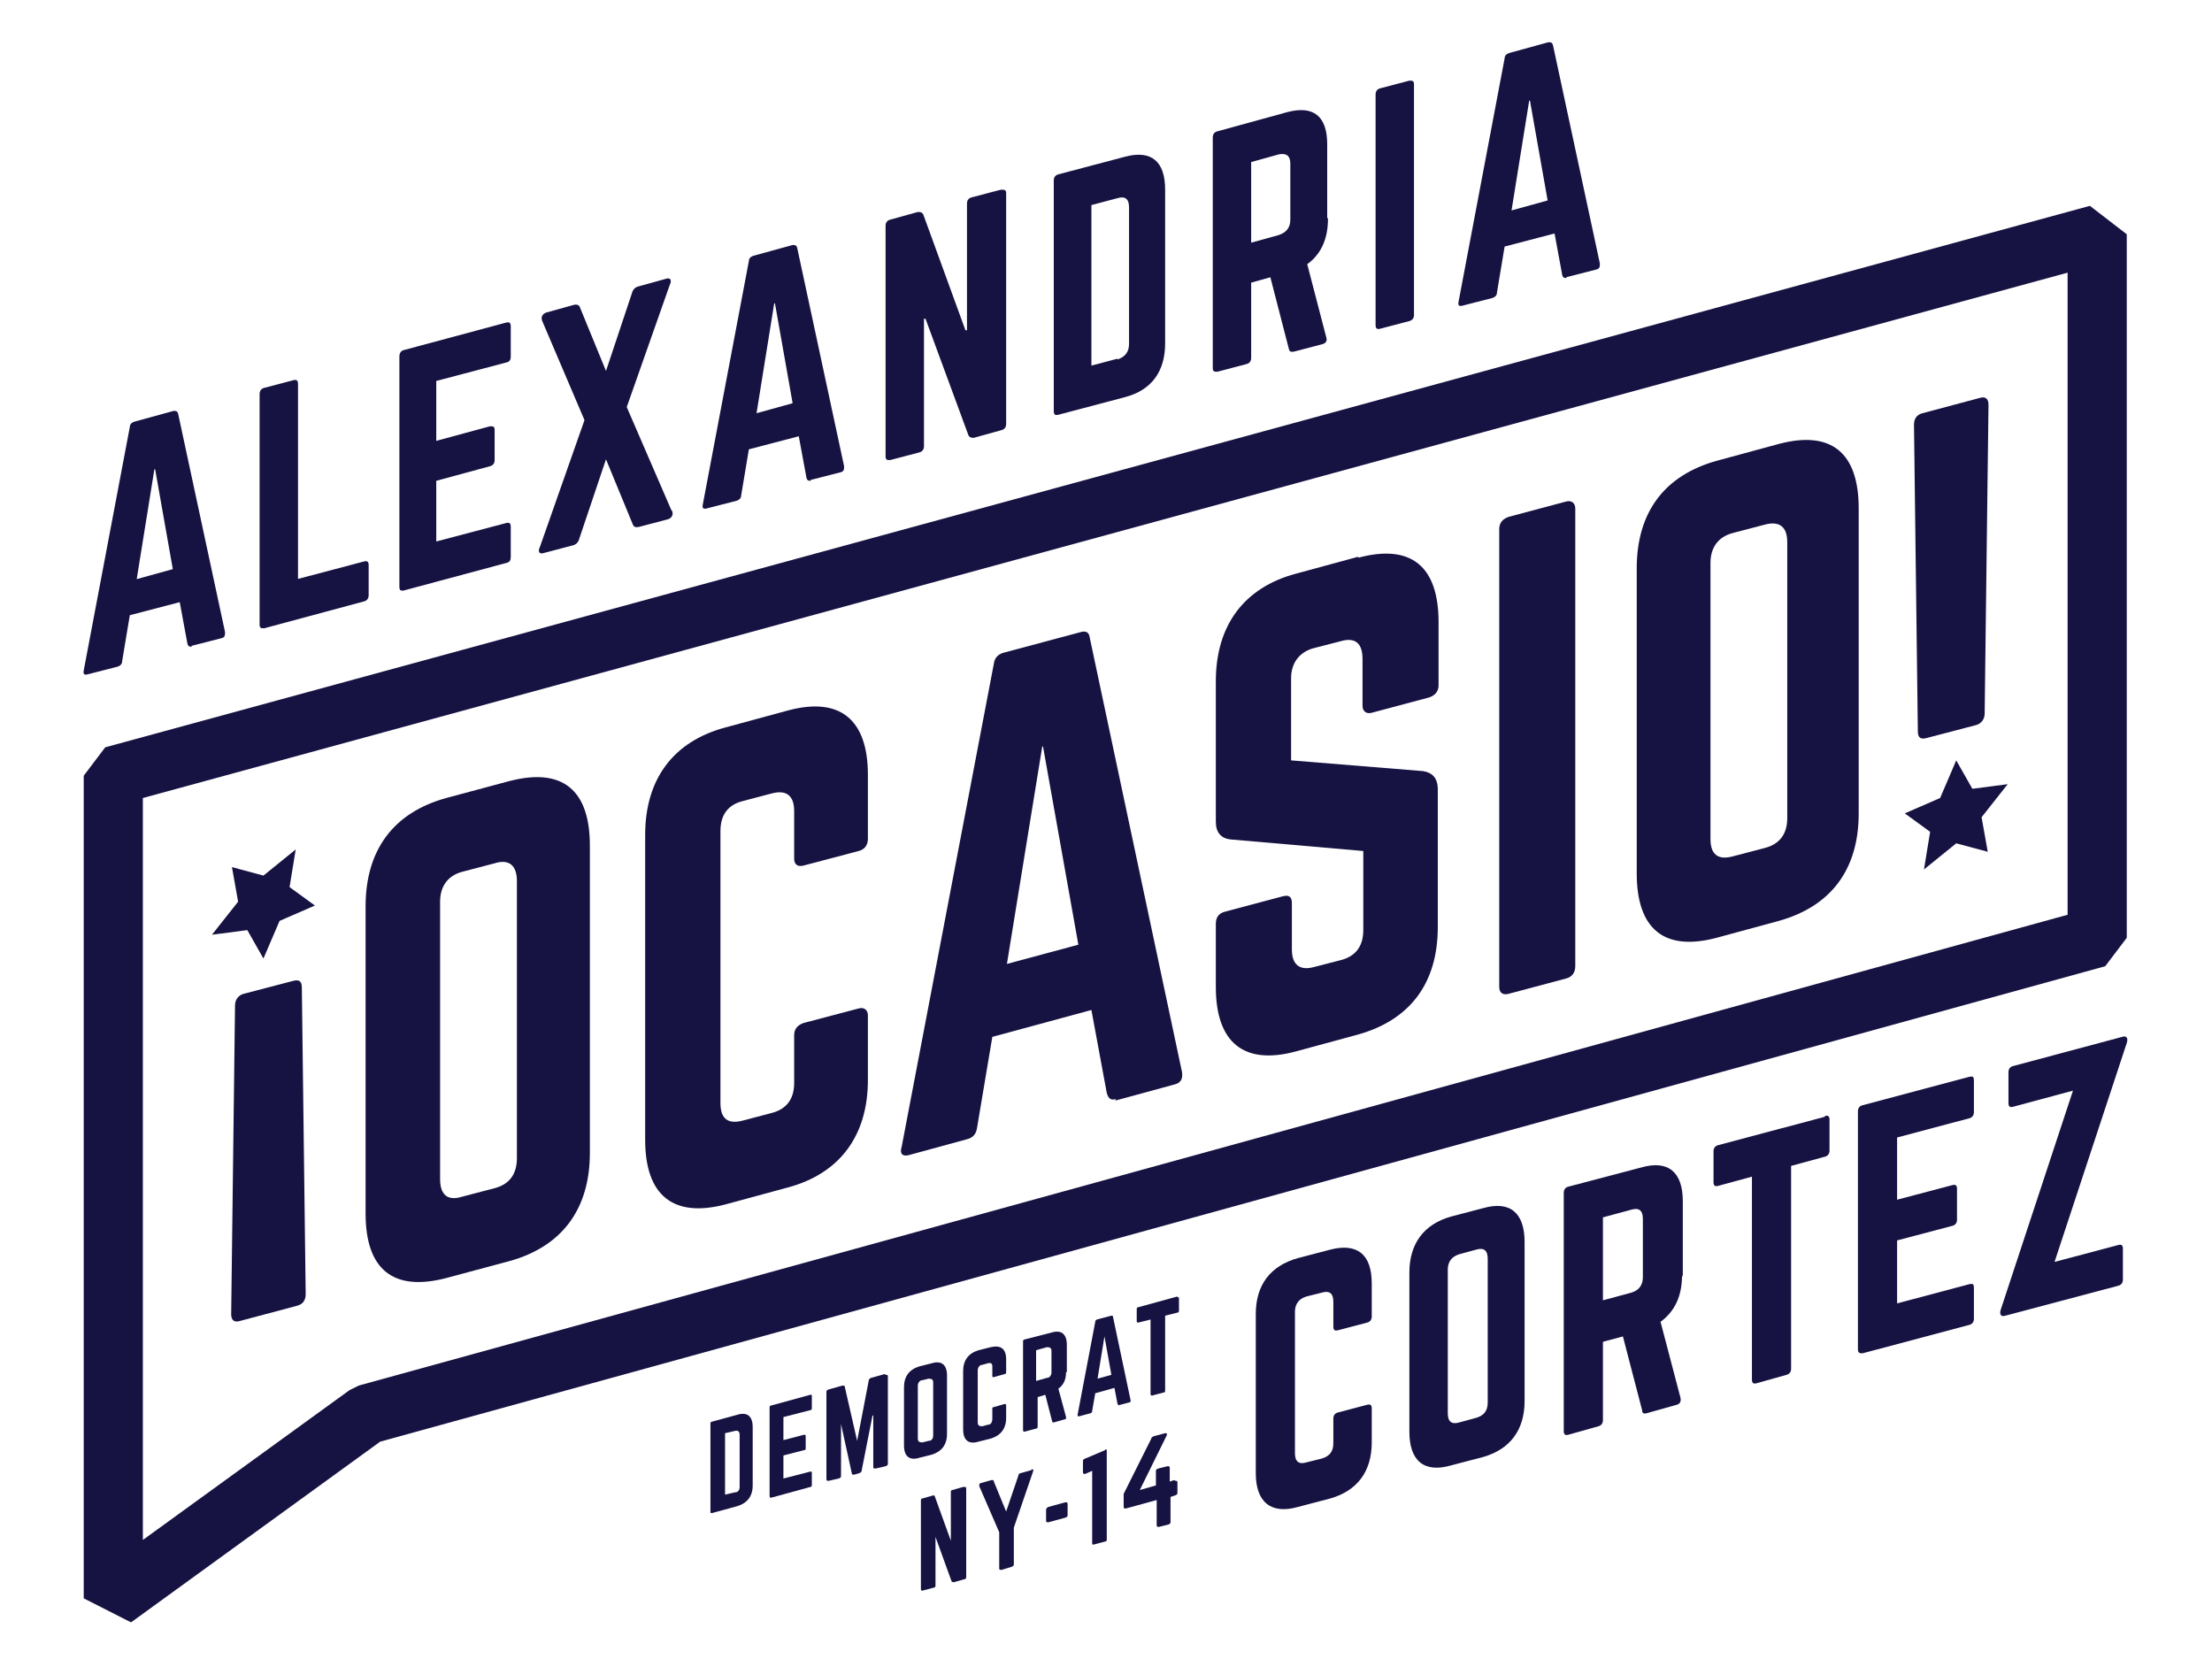
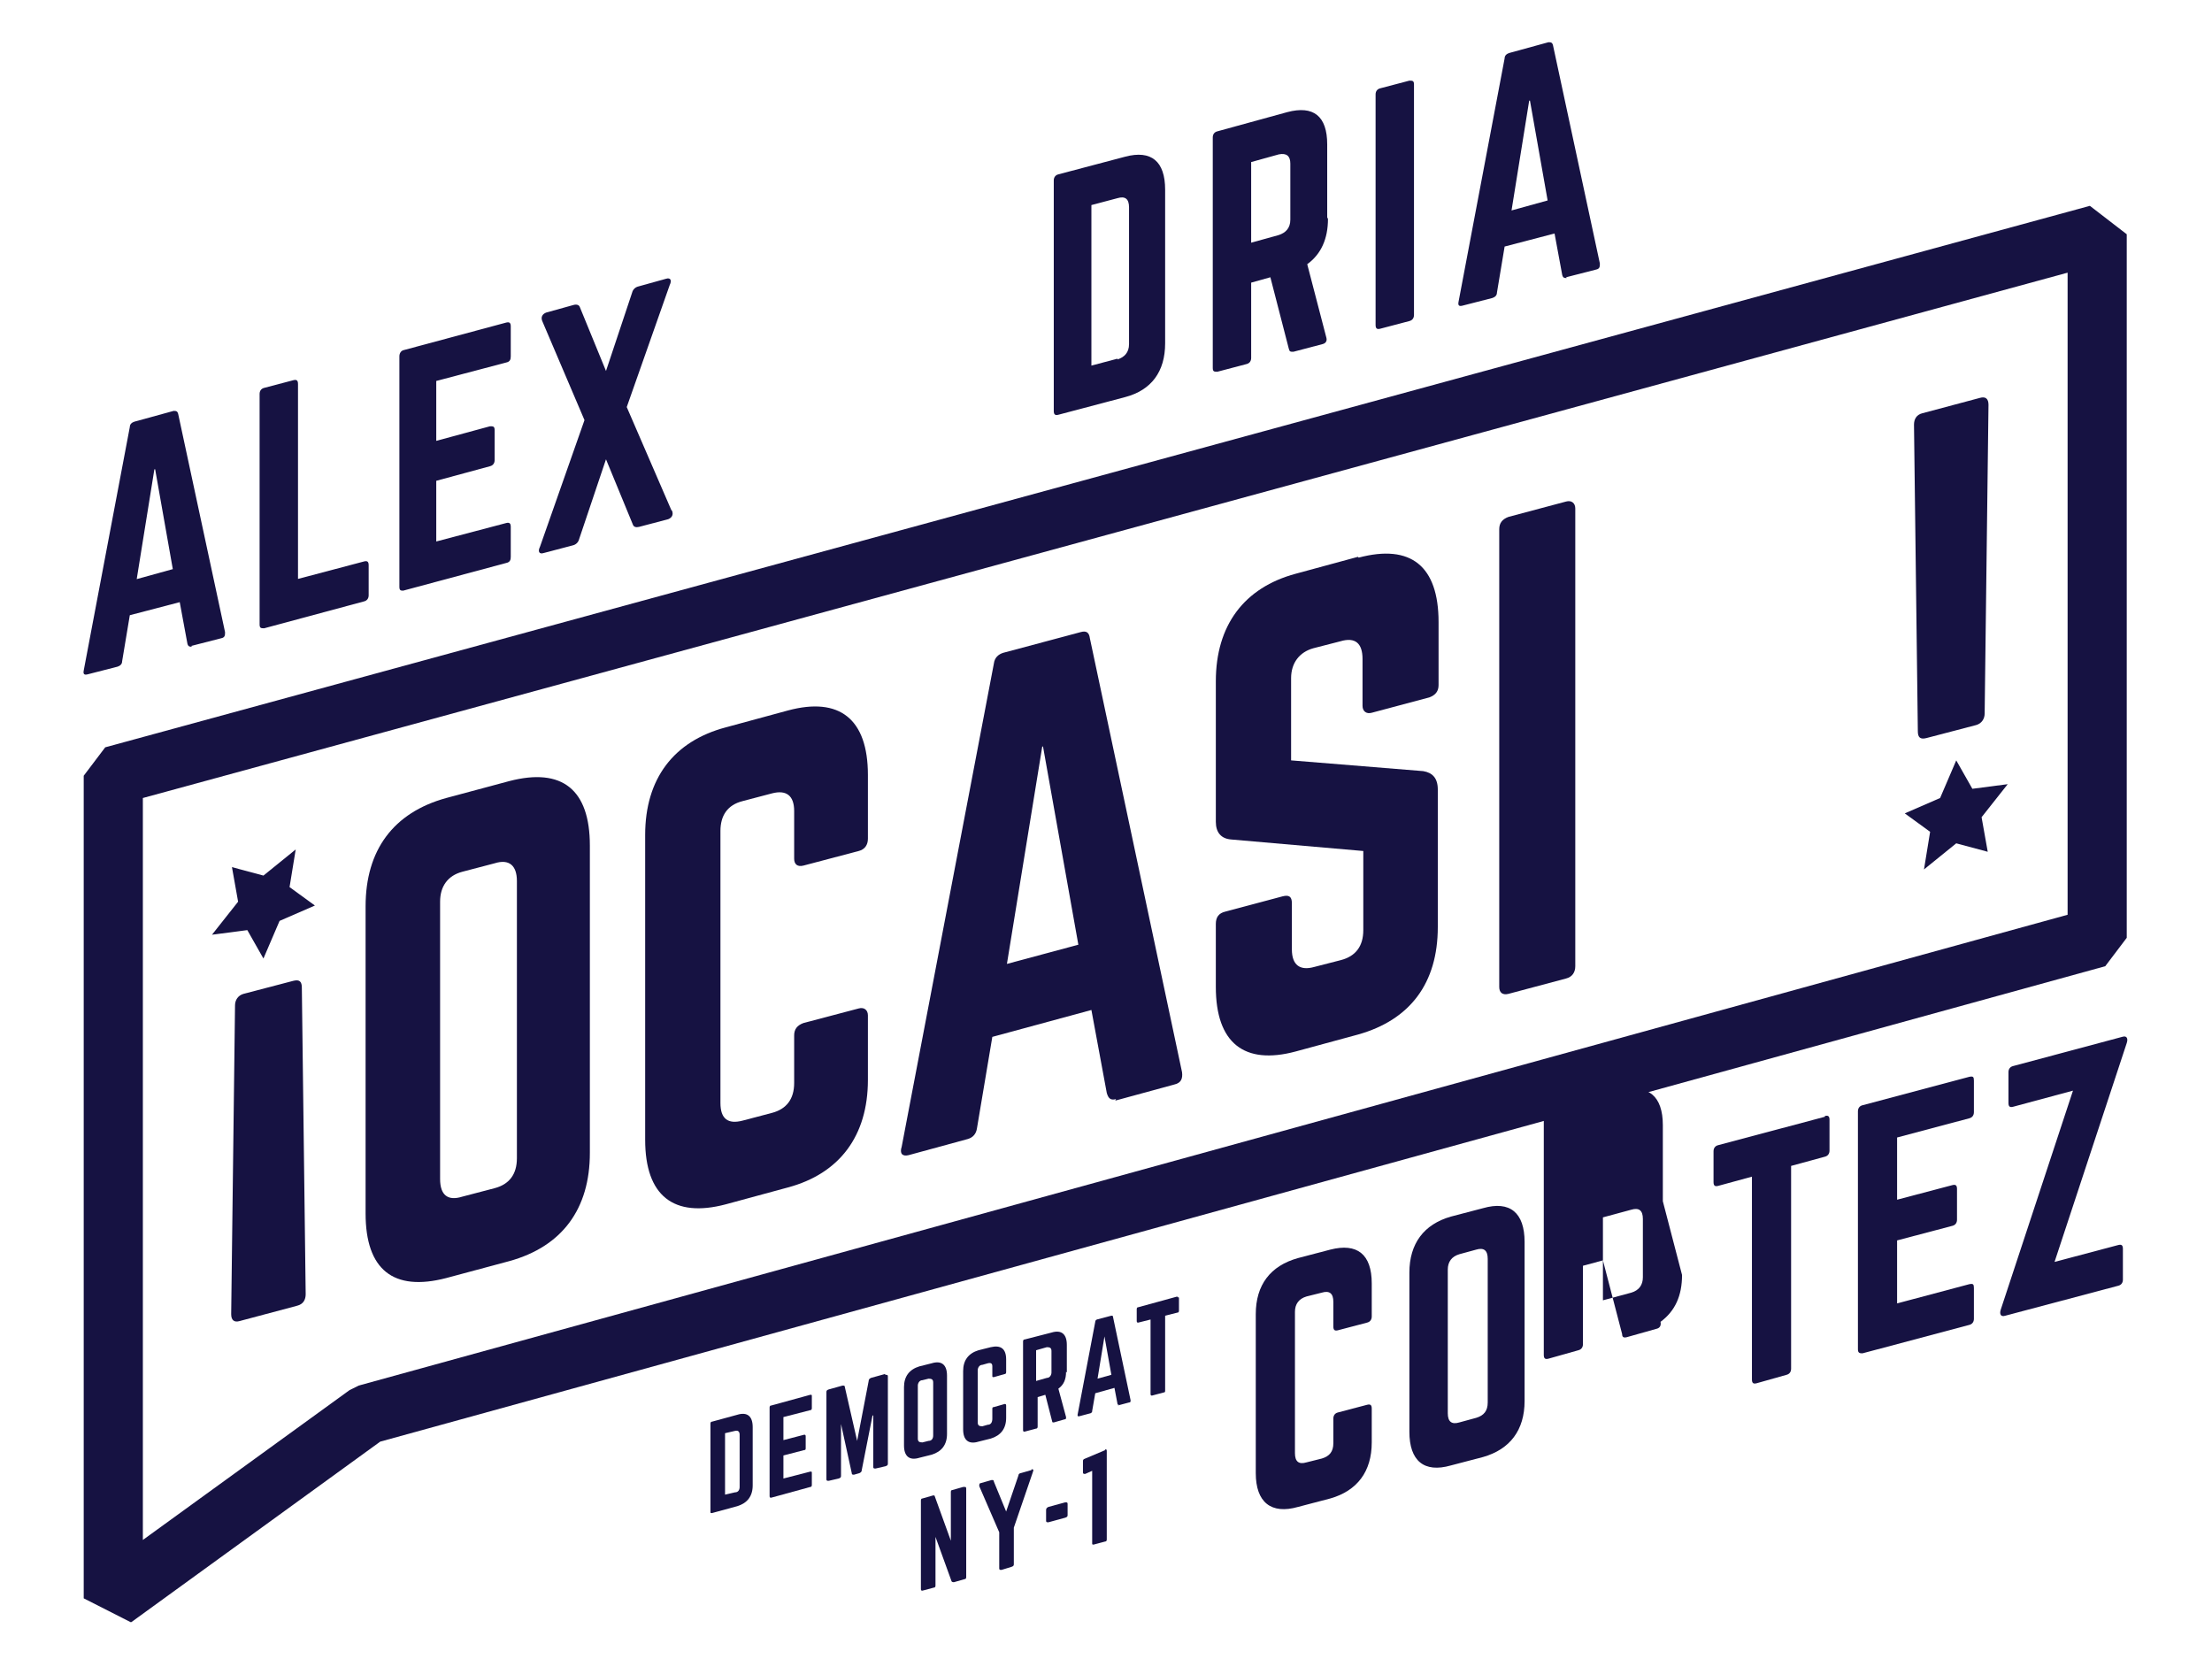
<svg xmlns="http://www.w3.org/2000/svg" id="Layer_1" version="1.1" viewBox="0 0 288 216">
  <defs>
    <style>
      .st0 {
        fill: #161242;
      }
    </style>
  </defs>
  <path class="st0" d="M17,211.2l-6.1-3.1v-107.1s2.8-3.7,2.8-3.7L272.1,26.8l4.8,3.7v91.6s-2.8,3.7-2.8,3.7l-224.6,61.9-32.4,23.5ZM18.6,103.9v96.6s26.9-19.5,26.9-19.5l1.2-.6,222.5-61.3V35.5S18.6,103.9,18.6,103.9Z" />
  <g>
    <path class="st0" d="M25,84.2c-.3,0-.5,0-.6-.4l-1-5.4-6.5,1.7-1,6c0,.4-.3.6-.6.7l-3.9,1c-.4.1-.6,0-.5-.5l6-31.7c0-.4.3-.6.6-.7l5.1-1.4c.3,0,.5,0,.6.4l6.1,28.4c0,.4,0,.7-.5.8l-3.9,1ZM20.1,61.1l-2.3,14.3,4.7-1.3-2.3-13Z" />
    <path class="st0" d="M38.7,75.4l8.7-2.3c.4-.1.6,0,.6.5v3.9c0,.4-.2.7-.6.8l-13,3.5c-.4,0-.6,0-.6-.5v-30c0-.4.2-.7.6-.8l3.8-1c.4-.1.6,0,.6.5v25.5Z" />
    <path class="st0" d="M66.5,46.4c0,.4-.1.7-.6.8l-9.1,2.4v7.8s7-1.9,7-1.9c.4,0,.6,0,.6.5v3.9c0,.4-.2.7-.6.8l-7,1.9v7.9s9.1-2.4,9.1-2.4c.4-.1.6,0,.6.5v3.9c0,.4-.1.7-.6.8l-13.4,3.6c-.3,0-.5,0-.5-.5v-30c0-.4.2-.7.5-.8l13.4-3.6c.4-.1.6,0,.6.5v3.9Z" />
    <path class="st0" d="M87.5,66.5c.2.5,0,.9-.5,1.1l-3.8,1c-.4.1-.7,0-.8-.3l-3.5-8.5-3.5,10.4c-.1.4-.4.7-.8.8l-3.8,1c-.6.2-.8-.2-.5-.8l5.8-16.5-5.5-12.9c-.2-.5,0-.9.5-1.1l3.6-1c.4-.1.7,0,.8.3l3.4,8.3,3.4-10.2c.1-.4.4-.7.8-.8l3.6-1c.6-.2.8.2.5.8l-5.6,15.9,5.8,13.4Z" />
-     <path class="st0" d="M105.6,62.6c-.3,0-.5,0-.6-.4l-1-5.4-6.5,1.7-1,6c0,.4-.3.6-.6.7l-3.9,1c-.4.1-.6,0-.5-.5l6-31.7c0-.4.3-.6.6-.7l5.1-1.4c.3,0,.5,0,.6.4l6.1,28.4c0,.4,0,.7-.5.8l-3.9,1ZM100.8,39.5l-2.3,14.3,4.7-1.3-2.3-13Z" />
-     <path class="st0" d="M130.4,24.7c.4,0,.6,0,.6.5v30c0,.4-.2.7-.6.8l-3.6,1c-.3,0-.5,0-.7-.3l-5.6-15.2h-.2s0,16.6,0,16.6c0,.4-.2.7-.6.8l-3.8,1c-.4,0-.6,0-.6-.5v-30c0-.4.2-.7.6-.8l3.6-1c.3,0,.5,0,.7.3l5.5,15.1h.2c0,0,0-16.5,0-16.5,0-.4.2-.7.6-.8l3.8-1Z" />
    <path class="st0" d="M137.2,23.5c0-.4.2-.7.6-.8l8.7-2.3c3.4-.9,5.2.6,5.2,4.3v20c0,3.7-1.8,6.1-5.2,7l-8.7,2.3c-.4.1-.6,0-.6-.5v-30ZM145.5,46.8c.9-.3,1.5-.9,1.5-2v-17.8c0-1.1-.5-1.5-1.5-1.2l-3.4.9v20.9s3.4-.9,3.4-.9Z" />
    <path class="st0" d="M172.9,28.5c0,2.6-.9,4.6-2.7,5.9l2.5,9.6c.1.4-.1.7-.5.8l-3.8,1c-.4,0-.5,0-.6-.4l-2.4-9.3-2.5.7v9.8c0,.4-.2.7-.6.8l-3.8,1c-.4,0-.6,0-.6-.5v-30c0-.4.2-.7.6-.8l9.1-2.5c3.4-.9,5.2.5,5.2,4.2v9.5ZM166.5,30.6c.9-.3,1.5-.9,1.5-2v-7.3c0-1-.5-1.4-1.5-1.2l-3.6,1v10.5s3.6-1,3.6-1Z" />
    <path class="st0" d="M183.5,10.5c.4,0,.6,0,.6.5v30c0,.4-.2.7-.6.8l-3.8,1c-.4.1-.6,0-.6-.5V12.3c0-.4.2-.7.6-.8l3.8-1Z" />
    <path class="st0" d="M204,36.2c-.3,0-.5,0-.6-.4l-1-5.4-6.5,1.7-1,6c0,.4-.3.6-.6.7l-3.9,1c-.4.1-.6,0-.5-.5l6-31.7c0-.4.3-.6.6-.7l5.1-1.4c.3,0,.5,0,.6.4l6.1,28.4c0,.4,0,.7-.5.8l-3.9,1ZM199.1,13.1l-2.3,14.3,4.7-1.3-2.3-13Z" />
  </g>
  <g>
    <path class="st0" d="M178.6,171.4c0,.4-.2.7-.6.8l-3.8,1c-.4.1-.6,0-.6-.5v-3.2c0-1.1-.5-1.5-1.5-1.2l-2,.5c-1,.3-1.5,1-1.5,2v18.4c0,1.1.5,1.5,1.5,1.2l2-.5c1-.3,1.5-.9,1.5-2v-3.2c0-.4.2-.7.6-.8l3.8-1c.4-.1.6,0,.6.5v4.4c0,3.8-1.9,6.3-5.4,7.3l-4.2,1.1c-3.5,1-5.5-.6-5.5-4.4v-20.7c0-3.8,1.9-6.3,5.5-7.3l4.2-1.1c3.5-.9,5.4.6,5.4,4.4v4.4Z" />
    <path class="st0" d="M183.5,165.7c0-3.8,1.9-6.3,5.4-7.3l4.2-1.1c3.5-1,5.4.6,5.4,4.4v20.7c0,3.8-1.9,6.3-5.4,7.3l-4.2,1.1c-3.5,1-5.4-.6-5.4-4.4v-20.7ZM192.2,184.6c1-.3,1.5-.9,1.5-2v-18.7c0-1.1-.5-1.5-1.5-1.2l-2.2.6c-1,.3-1.5,1-1.5,2v18.7c0,1.1.5,1.5,1.5,1.2l2.2-.6Z" />
-     <path class="st0" d="M219,166c0,2.7-.9,4.7-2.8,6.1l2.6,9.9c.1.5-.1.8-.5.9l-3.9,1.1c-.4.1-.6,0-.6-.4l-2.5-9.6-2.6.7v10.2c0,.4-.2.7-.6.8l-3.9,1.1c-.4.1-.6,0-.6-.5v-31c0-.4.2-.7.6-.8l9.5-2.5c3.5-1,5.4.6,5.4,4.4v9.9ZM212.4,168.3c1-.3,1.5-1,1.5-2v-7.6c0-1.1-.5-1.5-1.5-1.2l-3.7,1v10.8s3.7-1,3.7-1Z" />
+     <path class="st0" d="M219,166c0,2.7-.9,4.7-2.8,6.1c.1.5-.1.8-.5.9l-3.9,1.1c-.4.1-.6,0-.6-.4l-2.5-9.6-2.6.7v10.2c0,.4-.2.7-.6.8l-3.9,1.1c-.4.1-.6,0-.6-.5v-31c0-.4.2-.7.6-.8l9.5-2.5c3.5-1,5.4.6,5.4,4.4v9.9ZM212.4,168.3c1-.3,1.5-1,1.5-2v-7.6c0-1.1-.5-1.5-1.5-1.2l-3.7,1v10.8s3.7-1,3.7-1Z" />
    <path class="st0" d="M237.6,145.3c.4-.1.6,0,.6.5v4c0,.4-.2.7-.6.8l-4.4,1.2v26.4c0,.4-.2.7-.6.8l-3.9,1.1c-.4.1-.6,0-.6-.5v-26.4s-4.4,1.2-4.4,1.2c-.4.1-.6,0-.6-.5v-4c0-.4.2-.7.6-.8l13.9-3.7Z" />
    <path class="st0" d="M257,144.8c0,.4-.2.7-.6.8l-9.4,2.5v8.1s7.2-1.9,7.2-1.9c.4-.1.6,0,.6.5v4c0,.4-.2.7-.6.8l-7.2,1.9v8.2s9.4-2.5,9.4-2.5c.5-.1.6,0,.6.5v4c0,.4-.2.7-.6.8l-13.9,3.7c-.3,0-.6,0-.6-.5v-31c0-.4.2-.7.6-.8l13.9-3.7c.5-.1.6,0,.6.5v4Z" />
    <path class="st0" d="M276.3,135c.6-.2.8.2.6.8l-9.4,28.5,8.3-2.2c.4-.1.6,0,.6.5v4c0,.4-.2.7-.6.8l-14.7,3.9c-.6.2-.8-.2-.6-.8l9.4-28.5-7.8,2.1c-.4.1-.6,0-.6-.5v-4c0-.4.2-.7.6-.8l14.2-3.8Z" />
  </g>
  <g>
    <path class="st0" d="M47.6,118c0-7.3,3.6-12.2,10.5-14.1l8.2-2.2c6.9-1.8,10.5,1.1,10.5,8.4v40c0,7.3-3.6,12.2-10.5,14.1l-8.2,2.2c-6.9,1.8-10.5-1.1-10.5-8.4v-40ZM64.4,154.7c1.9-.5,2.9-1.8,2.9-3.9v-36.1c0-2-1-2.9-2.9-2.3l-4.2,1.1c-1.9.5-2.9,1.9-2.9,3.9v36.1c0,2.1,1,2.9,2.9,2.3l4.2-1.1Z" />
    <path class="st0" d="M113,109.2c0,.8-.4,1.4-1.2,1.6l-7.2,1.9c-.8.2-1.2-.2-1.2-.9v-6.2c0-2-1-2.8-2.9-2.3l-3.8,1c-2,.5-2.9,1.9-2.9,3.9v35.4c0,2.1,1,2.8,2.9,2.3l3.8-1c1.9-.5,2.9-1.8,2.9-3.9v-6.2c0-.8.4-1.3,1.2-1.6l7.2-1.9c.7-.2,1.2.2,1.2.9v8.4c0,7.3-3.7,12.2-10.4,14l-8.1,2.2c-6.8,1.8-10.5-1.1-10.5-8.4v-39.7c0-7.3,3.7-12.2,10.5-14l8.1-2.2c6.7-1.8,10.4,1.1,10.4,8.4v8.4Z" />
    <path class="st0" d="M145.3,143.1c-.7.2-1-.1-1.2-.8l-2-10.8-12.9,3.5-2,11.9c-.1.7-.5,1.2-1.2,1.4l-7.7,2.1c-.8.2-1.2-.2-.9-1.1l12-62.9c.1-.8.6-1.2,1.2-1.4l10.1-2.7c.7-.2,1.1,0,1.2.8l12,56.5c.1.8-.1,1.4-1,1.6l-7.7,2.1ZM135.7,97.2l-4.6,28.3,9.3-2.5-4.6-25.8Z" />
    <path class="st0" d="M176.9,72.6c6.8-1.8,10.4,1.1,10.4,8.4v8.2c0,.8-.4,1.3-1.2,1.6l-7.5,2c-.7.2-1.2-.2-1.2-.9v-6.1c0-2-.9-2.9-2.9-2.3l-3.5.9c-1.8.5-2.9,1.9-2.9,3.9v10.7l17.2,1.4c1.2.2,1.9.9,1.9,2.4v17.9c0,7.3-3.6,12.1-10.4,14l-8.1,2.2c-6.7,1.8-10.4-1.1-10.4-8.4v-8.2c0-.9.4-1.4,1.2-1.6l7.5-2c.8-.2,1.2,0,1.2.9v6c0,2.1,1.1,2.8,2.9,2.3l3.5-.9c1.9-.5,2.9-1.8,2.9-3.9v-10.3l-17.2-1.5c-1.3-.1-2-.9-2-2.3v-18.3c0-7.3,3.7-12.2,10.4-14l8.1-2.2Z" />
    <path class="st0" d="M203.9,65.3c.7-.2,1.2.2,1.2.9v59.6c0,.8-.4,1.4-1.2,1.6l-7.5,2c-.8.2-1.2-.2-1.2-.9v-59.6c0-.8.4-1.3,1.2-1.6l7.5-2Z" />
-     <path class="st0" d="M213.1,74c0-7.3,3.6-12.1,10.4-14l8.1-2.2c6.8-1.8,10.4,1.1,10.4,8.4v39.7c0,7.3-3.6,12.1-10.4,14l-8.1,2.2c-6.8,1.8-10.4-1.1-10.4-8.4v-39.7ZM229.8,110.4c1.9-.5,2.9-1.8,2.9-3.9v-35.9c0-2-1-2.8-2.9-2.3l-4.2,1.1c-1.9.5-2.9,1.9-2.9,3.9v35.9c0,2.1,1,2.8,2.9,2.3l4.2-1.1Z" />
  </g>
  <path class="st0" d="M31.2,172c-.7.2-1.1-.1-1.1-.9l.5-40.2c0-.7.4-1.3,1.1-1.5l6.5-1.7c.8-.2,1.1.1,1.1.9l.5,39.9c0,.7-.3,1.3-1.1,1.5l-7.5,2ZM32.2,121.1l-4.6.6,3.4-4.3-.8-4.5,4.1,1.1,4.2-3.4-.8,4.9,3.3,2.4-4.6,2-2.1,4.9-2.1-3.7Z" />
  <path class="st0" d="M257.8,51.8c.7-.2,1.1.1,1.1.9l-.5,40.2c0,.7-.4,1.3-1.1,1.5l-6.5,1.7c-.8.2-1.1-.1-1.1-.9l-.5-39.9c0-.7.3-1.3,1.1-1.5l7.5-2ZM256.8,102.7l4.6-.6-3.4,4.3.8,4.5-4.1-1.1-4.2,3.4.8-4.9-3.3-2.4,4.6-2,2.1-4.9,2.1,3.7Z" />
  <g>
    <g>
      <path class="st0" d="M92.5,185.4c0-.1,0-.3.2-.3l3.3-.9c1.3-.4,2,.2,2,1.6v7.6c0,1.4-.7,2.3-2,2.7l-3.3.9c-.2,0-.2,0-.2-.2v-11.5ZM95.7,194.3c.4,0,.6-.3.6-.7v-6.8c0-.4-.2-.6-.6-.5l-1.3.3v8s1.3-.3,1.3-.3Z" />
      <path class="st0" d="M105.7,183.3c0,.1,0,.3-.2.3l-3.5.9v3s2.7-.7,2.7-.7c.1,0,.2,0,.2.2v1.5c0,.2,0,.3-.2.3l-2.7.7v3s3.5-.9,3.5-.9c.2,0,.2,0,.2.2v1.5c0,.1,0,.3-.2.3l-5.1,1.4c-.1,0-.2,0-.2-.2v-11.5c0-.1,0-.3.2-.3l5.1-1.4c.2,0,.2,0,.2.2v1.5Z" />
      <path class="st0" d="M115.3,179c.2,0,.3,0,.3.2v11.3c0,.2,0,.3-.3.4l-1.3.3c-.2,0-.3,0-.3-.2v-6.7s-.1,0-.1,0l-1.4,7.1c0,.2-.1.3-.3.4l-.7.2c-.2,0-.3,0-.3-.2l-1.4-6.4h0s0,6.7,0,6.7c0,.2,0,.3-.3.4l-1.3.3c-.2,0-.3,0-.3-.2v-11.3c0-.2,0-.3.3-.4l1.8-.5c.2,0,.3,0,.3.2l1.6,7,1.5-7.8c0-.2.1-.3.3-.4l1.8-.5Z" />
      <path class="st0" d="M117.7,180.6c0-1.4.7-2.3,2-2.7l1.6-.4c1.3-.4,2,.2,2,1.6v7.6c0,1.4-.7,2.3-2,2.7l-1.6.4c-1.3.4-2-.2-2-1.6v-7.6ZM120.9,187.6c.4,0,.6-.3.6-.7v-6.9c0-.4-.2-.5-.6-.5l-.8.2c-.4,0-.6.4-.6.7v6.9c0,.4.2.5.6.5l.8-.2Z" />
      <path class="st0" d="M131,178.6c0,.1,0,.3-.2.3l-1.4.4c-.2,0-.2,0-.2-.2v-1.2c0-.4-.2-.5-.6-.4l-.7.2c-.4,0-.6.4-.6.7v6.8c0,.4.2.5.6.5l.7-.2c.4,0,.6-.3.6-.8v-1.2c0-.2,0-.3.2-.3l1.4-.4c.1,0,.2,0,.2.2v1.6c0,1.4-.7,2.3-2,2.7l-1.6.4c-1.3.4-2-.2-2-1.6v-7.6c0-1.4.7-2.3,2-2.7l1.6-.4c1.3-.3,2,.2,2,1.6v1.6Z" />
      <path class="st0" d="M138.8,178.6c0,1-.3,1.7-1,2.2l1,3.7c0,.2,0,.3-.2.3l-1.4.4c-.1,0-.2,0-.2-.1l-.9-3.5-1,.3v3.8c0,.1,0,.3-.2.3l-1.5.4c-.1,0-.2,0-.2-.2v-11.5c0-.1,0-.3.2-.3l3.5-.9c1.3-.4,2,.2,2,1.6v3.6ZM136.3,179.4c.4,0,.6-.4.6-.7v-2.8c0-.4-.2-.5-.6-.5l-1.4.4v4s1.4-.4,1.4-.4Z" />
      <path class="st0" d="M145.7,182.9c-.1,0-.2,0-.2-.1l-.4-2.1-2.5.7-.4,2.3c0,.1,0,.2-.2.3l-1.5.4c-.2,0-.2,0-.2-.2l2.3-12.1c0-.2.1-.2.2-.3l1.9-.5c.1,0,.2,0,.2.1l2.3,10.9c0,.2,0,.3-.2.3l-1.5.4ZM143.8,174l-.9,5.5,1.8-.5-.9-5Z" />
      <path class="st0" d="M153.3,168.9c.2,0,.2,0,.2.2v1.5c0,.1,0,.3-.2.3l-1.6.4v9.7c0,.2,0,.3-.2.3l-1.5.4c-.1,0-.2,0-.2-.2v-9.7s-1.6.4-1.6.4c-.1,0-.2,0-.2-.2v-1.5c0-.1,0-.3.2-.3l5.1-1.4Z" />
    </g>
    <path class="st0" d="M125.6,193.6c.1,0,.2,0,.2.2v11.5c0,.1,0,.3-.2.3l-1.4.4c-.1,0-.2,0-.3-.1l-2.1-5.8h0s0,6.3,0,6.3c0,.1,0,.3-.2.3l-1.5.4c-.1,0-.2,0-.2-.2v-11.5c0-.1,0-.3.2-.3l1.4-.4c.1,0,.2,0,.2.1l2.1,5.8h0s0-6.3,0-6.3c0-.1,0-.3.2-.3l1.4-.4Z" />
    <path class="st0" d="M134.3,191.3c.2,0,.3,0,.2.3l-2.5,7.3v4.7c0,.2,0,.3-.3.4l-1.3.4c-.2,0-.3,0-.3-.2v-4.7s-2.6-6-2.6-6c0-.2,0-.4.2-.4l1.4-.4c.2,0,.3,0,.3.2l1.6,3.9,1.6-4.7c0-.2.2-.3.3-.3l1.4-.4Z" />
    <path class="st0" d="M136.2,196.6c0-.2.1-.3.3-.4l2.2-.6c.2,0,.3,0,.3.2v1.4c0,.2,0,.3-.3.4l-2.2.6c-.2,0-.3,0-.3-.2v-1.4Z" />
    <path class="st0" d="M143.9,188.7c.1,0,.2,0,.2.2v11.5c0,.1,0,.3-.2.3l-1.5.4c-.2,0-.2,0-.2-.2v-9.4s-.9.4-.9.4c-.2,0-.3,0-.3-.2v-1.4c0-.2,0-.3.3-.4l2.6-1.1Z" />
-     <path class="st0" d="M153,192.8c.2,0,.3,0,.3.2v1.3c0,.2,0,.3-.3.4l-.6.2v3.2c0,.2,0,.3-.3.4l-1.2.3c-.2,0-.3,0-.3-.2v-3.3s-4,1.1-4,1.1c-.2,0-.3,0-.3-.2v-1.3c0-.1,0-.2,0-.4l3.6-7.2c0-.2.2-.2.3-.3l1.5-.4c.2,0,.3,0,.2.3l-3.5,7.1,2.1-.6v-1.8c0-.2,0-.3.3-.4l1.2-.3c.2,0,.3,0,.3.2v1.8s.6-.2.6-.2Z" />
  </g>
</svg>